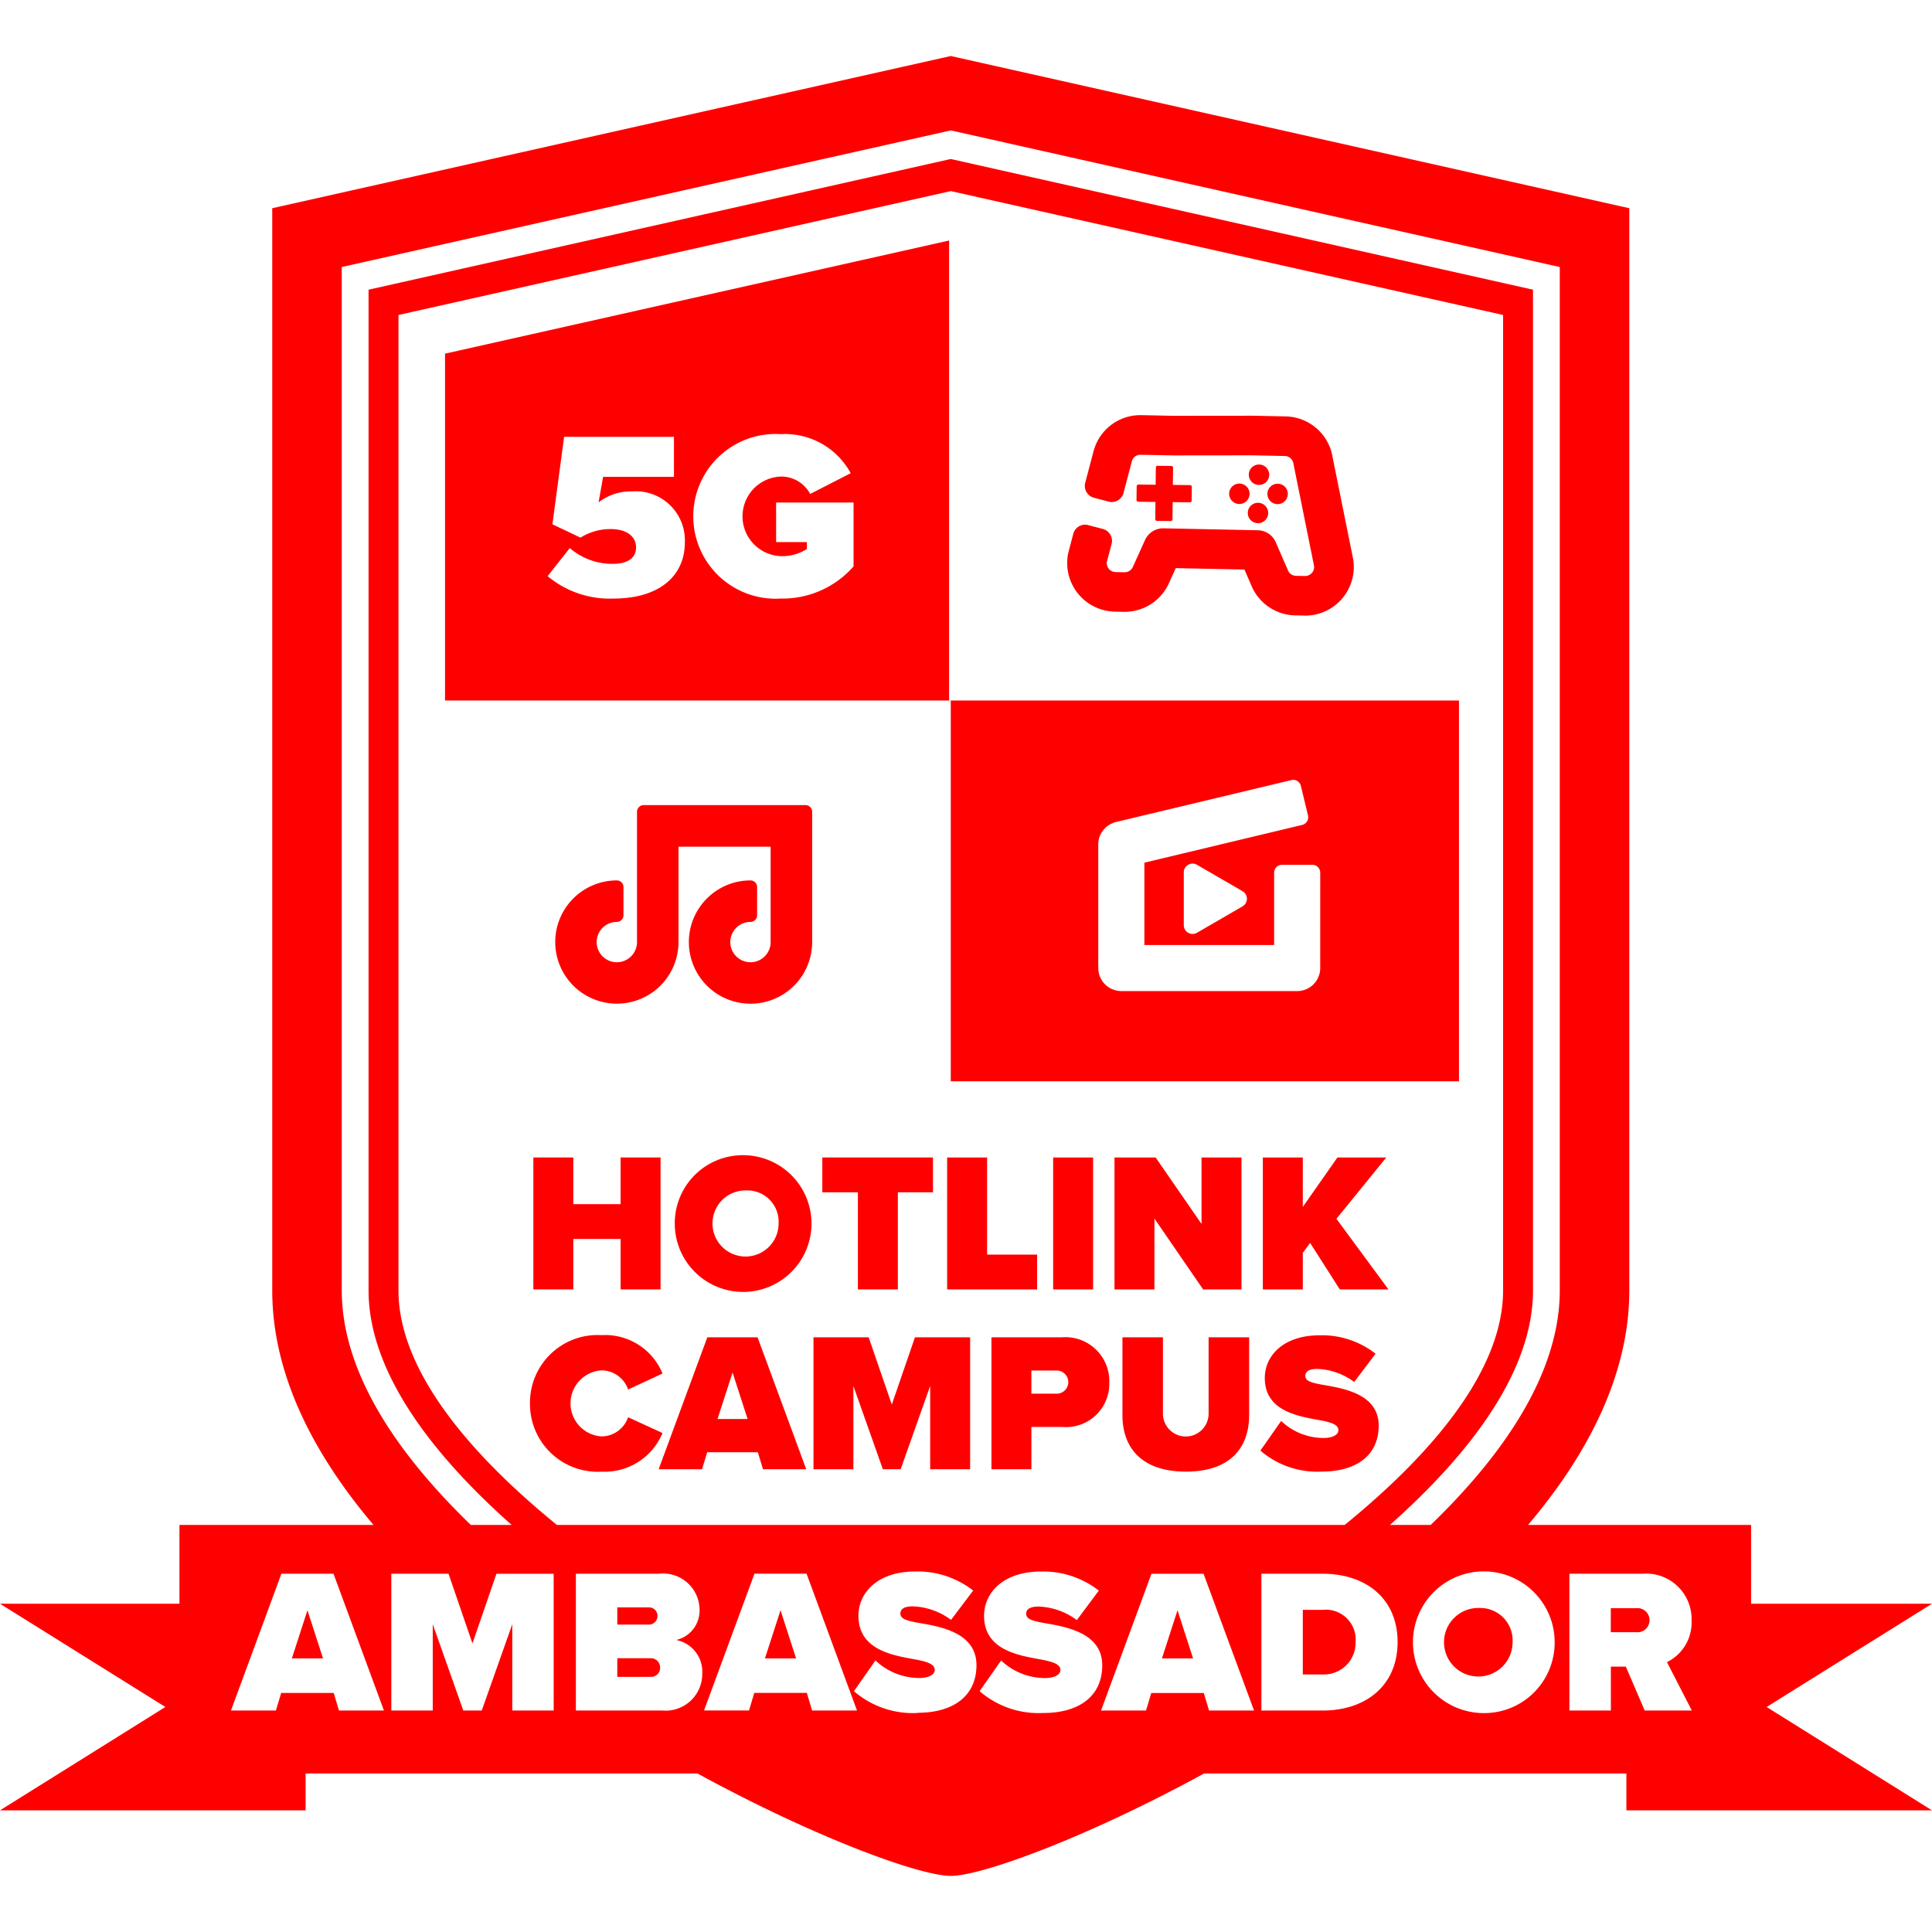
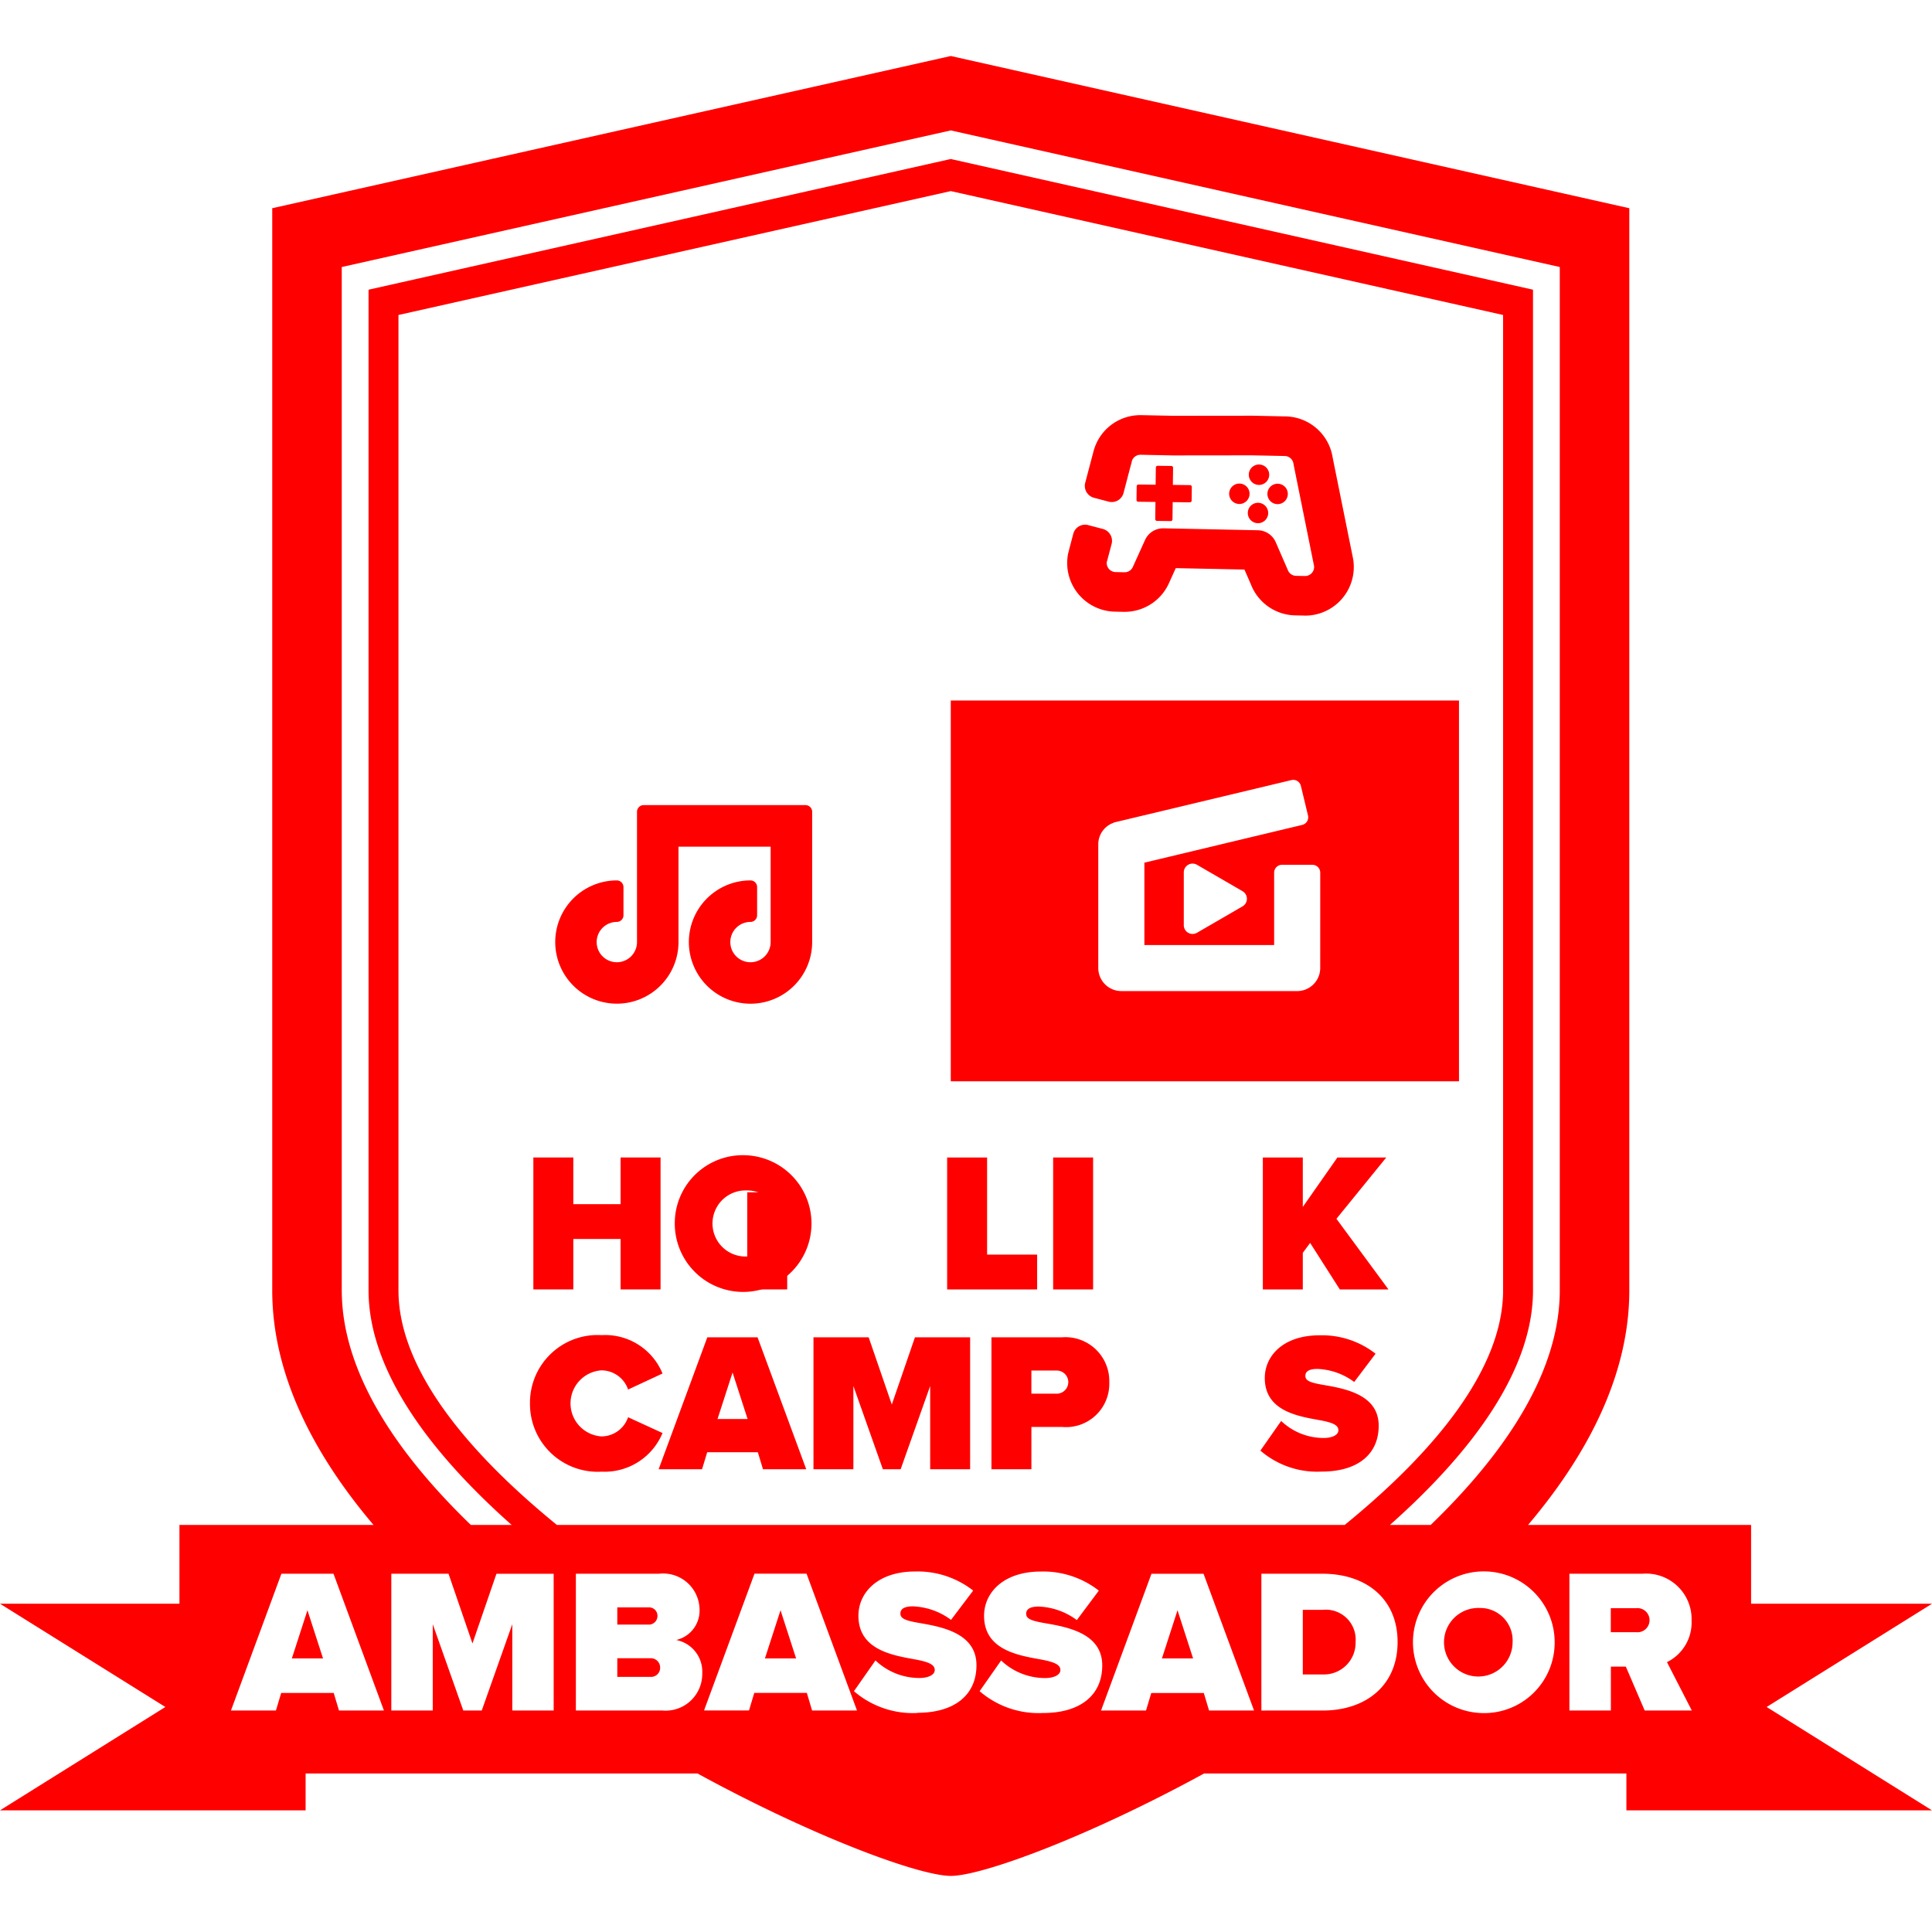
<svg xmlns="http://www.w3.org/2000/svg" width="110" height="110" viewBox="0 0 110 110">
  <defs>
    <clipPath id="a">
      <rect width="110" height="110" fill="none" />
    </clipPath>
  </defs>
  <g clip-path="url(#a)">
    <g transform="translate(0 3.189)">
      <path d="M179.845,461.888h-1.891v1.062h1.891a.515.515,0,0,0,.549-.525.531.531,0,0,0-.549-.537" transform="translate(-142.808 -370.665)" fill="red" />
      <path d="M465.8,447.465h-1.436v1.366H465.8a.688.688,0,1,0,0-1.366" transform="translate(-372.652 -359.09)" fill="red" />
      <path d="M180.242,447.708a.478.478,0,0,0-.467-.479h-1.821v.981h1.821a.492.492,0,0,0,.467-.5" transform="translate(-142.808 -358.901)" fill="red" />
      <path d="M220.516,450.8h1.775l-.887-2.744Z" transform="translate(-176.964 -359.564)" fill="red" />
      <path d="M84.137,450.8h1.775l-.887-2.744Z" transform="translate(-67.52 -359.564)" fill="red" />
      <path d="M376.707,447.938h-1.132v3.678H376.7a1.8,1.8,0,0,0,1.88-1.845,1.7,1.7,0,0,0-1.868-1.833" transform="translate(-301.399 -359.47)" fill="red" />
      <path d="M419,447.406a1.952,1.952,0,1,0,1.868,1.95,1.843,1.843,0,0,0-1.868-1.95" transform="translate(-334.748 -359.043)" fill="red" />
      <path d="M156.028,322.175v2.872h-2.275v-7.512h2.275v2.658h2.692v-2.658h2.275v7.512h-2.275v-2.872Z" transform="translate(-123.386 -254.822)" fill="red" />
      <path d="M198.635,316.908a3.892,3.892,0,1,1-4.111,3.885,3.873,3.873,0,0,1,4.111-3.885m0,2a1.882,1.882,0,1,0,1.8,1.881,1.778,1.778,0,0,0-1.8-1.881" transform="translate(-156.105 -254.318)" fill="red" />
-       <path d="M237.063,319.517v-1.982h6.3v1.982h-2v5.53h-2.275v-5.53Z" transform="translate(-190.243 -254.822)" fill="red" />
+       <path d="M237.063,319.517v-1.982v1.982h-2v5.53h-2.275v-5.53Z" transform="translate(-190.243 -254.822)" fill="red" />
      <path d="M275.318,317.535v5.53h2.849v1.982h-5.124v-7.512Z" transform="translate(-219.117 -254.822)" fill="red" />
      <rect width="2.275" height="7.512" transform="translate(59.962 62.714)" fill="red" />
-       <path d="M323.558,325.047h-2.275v-7.512h2.343l2.613,3.784v-3.784h2.275v7.512h-2.185l-2.77-4.032Z" transform="translate(-257.829 -254.822)" fill="red" />
      <path d="M366.325,322.964v2.083H364.05v-7.512h2.275v2.815l1.971-2.815h2.782l-2.838,3.491,2.962,4.021h-2.77l-1.689-2.647Z" transform="translate(-292.149 -254.822)" fill="red" />
      <path d="M152.785,372.632a3.85,3.85,0,0,1,4.077-3.885,3.53,3.53,0,0,1,3.469,2.185l-1.96.912a1.609,1.609,0,0,0-1.509-1.092,1.884,1.884,0,0,0,0,3.761,1.609,1.609,0,0,0,1.509-1.092l1.96.9a3.571,3.571,0,0,1-3.469,2.2,3.857,3.857,0,0,1-4.077-3.885" transform="translate(-122.61 -295.919)" fill="red" />
      <path d="M192.664,375.918l-.293.968H189.9l2.771-7.512h2.86l2.771,7.512H195.84l-.293-.968Zm2.3-1.892-.856-2.647-.856,2.647Z" transform="translate(-152.399 -296.423)" fill="red" />
      <path d="M239.463,376.886H238.45l-1.678-4.741v4.741H234.5v-7.512h3.142l1.318,3.829,1.317-3.829h3.142v7.512h-2.275v-4.741Z" transform="translate(-188.184 -296.422)" fill="red" />
      <path d="M289.826,369.374a2.5,2.5,0,0,1,2.7,2.579,2.463,2.463,0,0,1-2.7,2.523h-1.734v2.41h-2.275v-7.512Zm-.293,1.892h-1.442v1.318h1.442a.659.659,0,1,0,0-1.318" transform="translate(-229.368 -296.422)" fill="red" />
-       <path d="M325.874,369.374v4.347a1.3,1.3,0,0,0,2.6,0v-4.347h2.309v4.415c0,1.869-1.07,3.232-3.6,3.232s-3.615-1.363-3.615-3.221v-4.426Z" transform="translate(-259.661 -296.422)" fill="red" />
      <path d="M366.971,374.649c.428,0,.833-.147.833-.439s-.315-.439-1.059-.574c-1.239-.225-3.131-.518-3.131-2.4,0-1.272,1.058-2.433,3.12-2.433a4.956,4.956,0,0,1,3.187,1.047l-1.216,1.61a3.74,3.74,0,0,0-2.094-.743c-.563,0-.687.2-.687.394,0,.293.3.394,1.1.529,1.239.214,3.075.574,3.075,2.309,0,1.656-1.228,2.613-3.244,2.613a4.949,4.949,0,0,1-3.491-1.194l1.182-1.689a3.5,3.5,0,0,0,2.421.969" transform="translate(-291.602 -295.965)" fill="red" />
-       <path d="M128.3,59.642V79.39H157V53.2Zm9.6,13.943a5.51,5.51,0,0,1-3.758-1.275l1.262-1.6a3.685,3.685,0,0,0,2.429.9c.9,0,1.343-.353,1.343-.936,0-.651-.57-1.045-1.438-1.045a3.2,3.2,0,0,0-1.723.488l-1.6-.76.665-4.979h6.254v2.279H137.3l-.258,1.452a3,3,0,0,1,1.913-.624,2.794,2.794,0,0,1,3,2.9c0,1.94-1.492,3.2-4.056,3.2m13.661-1.831a5.372,5.372,0,0,1-4.138,1.831,4.69,4.69,0,1,1,0-9.361,4.254,4.254,0,0,1,3.975,2.225l-2.306,1.18a1.873,1.873,0,0,0-1.669-.99,2.267,2.267,0,0,0,0,4.531,2.577,2.577,0,0,0,1.479-.407V70.37h-1.75V68.118h4.409Z" transform="translate(-102.962 -42.695)" fill="red" />
      <path d="M110,88.121H99.7V83.635H87c3.474-4.1,5.766-8.625,5.766-13.357V8.666L54.134,0,15.5,8.666V70.277c0,4.733,2.292,9.255,5.766,13.357H10.217v4.486H0L9.415,94,0,99.885H17.4v-2.1H39.711c6.723,3.672,12.672,5.832,14.424,5.832s7.7-2.16,14.422-5.832H92.6v2.1H110L100.585,94ZM19.458,70.277V12.014L54.134,4.236l34.673,7.778V70.277c0,4.6-3.044,9.2-7.348,13.357H79.137c4.7-4.17,8.146-8.827,8.146-13.357V13.305l-32.971-7.4-.178-.041L20.984,13.305V70.277c0,4.531,3.449,9.188,8.146,13.357H26.808c-4.3-4.153-7.349-8.76-7.349-13.357M19.3,94.2l-.3-1H16.01l-.3,1H13.15l2.872-7.787h2.966L21.859,94.2Zm12.224,0H29.168V89.285L27.429,94.2H26.378l-1.739-4.915V94.2H22.28V86.413h3.257L26.9,90.383l1.366-3.969h3.257ZM22.687,70.277V14.745L54.134,7.691,85.58,14.745V70.277c0,4.48-3.913,9.2-9.019,13.357H31.707c-5.106-4.161-9.02-8.878-9.02-13.357M52.238,94.341A5.129,5.129,0,0,1,48.62,93.1l1.226-1.751a3.629,3.629,0,0,0,2.51,1c.444,0,.864-.152.864-.455s-.327-.455-1.1-.6c-1.284-.233-3.245-.537-3.245-2.487,0-1.319,1.1-2.522,3.234-2.522a5.138,5.138,0,0,1,3.3,1.086l-1.261,1.669a3.876,3.876,0,0,0-2.171-.77c-.584,0-.712.21-.712.409,0,.3.315.409,1.144.549,1.284.222,3.187.6,3.187,2.393,0,1.716-1.273,2.709-3.362,2.709M37.679,94.2H32.788V86.413h4.728A2.075,2.075,0,0,1,39.828,88.4,1.717,1.717,0,0,1,38.5,90.185a1.836,1.836,0,0,1,1.483,1.9,2.087,2.087,0,0,1-2.3,2.113m8.255-1H42.945l-.3,1H40.085l2.872-7.787h2.965L48.794,94.2H46.237ZM59.4,94.341A5.129,5.129,0,0,1,55.776,93.1L57,91.352a3.63,3.63,0,0,0,2.51,1c.444,0,.864-.152.864-.455s-.327-.455-1.1-.6c-1.284-.233-3.245-.537-3.245-2.487,0-1.319,1.1-2.522,3.234-2.522a5.138,5.138,0,0,1,3.3,1.086L61.31,89.052a3.877,3.877,0,0,0-2.172-.77c-.584,0-.712.21-.712.409,0,.3.316.409,1.144.549,1.284.222,3.187.6,3.187,2.393,0,1.716-1.273,2.709-3.363,2.709m9.445-.14-.3-1H65.549l-.3,1H62.688l2.872-7.787h2.965L71.4,94.2Zm6.469,0H71.818V86.413H75.3c2.452,0,4.273,1.4,4.273,3.888s-1.821,3.9-4.261,3.9m8.943.14a4.034,4.034,0,1,1,4.261-4.028,4.015,4.015,0,0,1-4.261,4.028m9.387-.14-1.074-2.5h-.852v2.5H89.355V86.413h4.156a2.59,2.59,0,0,1,2.8,2.674,2.51,2.51,0,0,1-1.4,2.358L96.324,94.2Z" fill="red" />
      <path d="M321.106,114.928l-.5-.01a2.761,2.761,0,0,1-2.524-1.765l-.367-.844-3.911-.081-.371.819a2.765,2.765,0,0,1-2.54,1.669h-.058l-.5-.01a2.77,2.77,0,0,1-2.664-3.286,1.1,1.1,0,0,1,.027-.11l.027-.09c0-.009,0-.016,0-.022l.244-.925a.695.695,0,0,1,.849-.495l.839.221a.7.7,0,0,1,.495.849l-.244.924c-.006.021-.013.043-.021.066l-.01.04a.515.515,0,0,0,.5.574l.521.011a.51.51,0,0,0,.467-.313l.009-.021.682-1.506a1.131,1.131,0,0,1,1.029-.662h.02l5.379.111a1.13,1.13,0,0,1,1.011.678l.667,1.533c.007.017.014.034.021.051a.513.513,0,0,0,.471.333l.518.01a.515.515,0,0,0,.507-.568l-1.163-5.767c0-.02-.007-.039-.01-.059a.513.513,0,0,0-.5-.439l-1.83-.038-4.522.005-1.86-.038a.509.509,0,0,0-.492.371l0,.007c0,.014-.007.027-.01.041s-.008.041-.014.062l-.047.165-.4,1.528a.694.694,0,0,1-.849.495l-.839-.221a.7.7,0,0,1-.495-.849l.481-1.824c.005-.021.012-.042.019-.061a2.75,2.75,0,0,1,2.653-1.969h.056l1.831.038,4.523-.005,1.846.038a2.767,2.767,0,0,1,2.679,2.337l1.165,5.773c0,.02.007.039.01.059a2.77,2.77,0,0,1-2.74,3.174h-.057" transform="translate(-246.861 -83.07)" fill="red" />
      <path d="M329.591,118.139l-.78-.01a.1.1,0,0,0-.1.1l-.012.979-.979-.012a.1.1,0,0,0-.1.1l-.01.78a.1.1,0,0,0,.1.1l.979.012-.012.979a.1.1,0,0,0,.1.1l.781.01a.1.1,0,0,0,.1-.1l.012-.979.979.012a.1.1,0,0,0,.1-.1l.01-.781a.1.1,0,0,0-.1-.1l-.979-.012.012-.979a.1.1,0,0,0-.1-.1" transform="translate(-262.902 -94.798)" fill="red" />
      <path d="M354.514,123.426a.581.581,0,1,0,.822.01.581.581,0,0,0-.822-.01" transform="translate(-284.356 -98.917)" fill="red" />
      <path d="M360.175,117.932a.581.581,0,1,0,.822.01.581.581,0,0,0-.822-.01" transform="translate(-288.899 -94.508)" fill="red" />
      <path d="M359.888,128.964a.581.581,0,1,0,.822.01.582.582,0,0,0-.822-.01" transform="translate(-288.669 -103.361)" fill="red" />
      <path d="M366.36,124.3a.581.581,0,1,0-.822-.01.581.581,0,0,0,.822.01" transform="translate(-293.212 -98.951)" fill="red" />
      <path d="M174.685,216.331a.379.379,0,0,0-.379-.379h-9.215a.379.379,0,0,0-.379.379v7.419a1.148,1.148,0,1,1-1.148-1.148.379.379,0,0,0,.378-.378v-1.606a.379.379,0,0,0-.379-.379h0a3.509,3.509,0,1,0,3.512,3.511v-5.432h5.246v5.432a1.148,1.148,0,1,1-1.148-1.148.378.378,0,0,0,.378-.378v-1.606a.378.378,0,0,0-.378-.379h0a3.51,3.51,0,1,0,3.512,3.511Z" transform="translate(-128.444 -173.301)" fill="red" />
      <path d="M274.089,207.475h28.936V185.793H274.089Zm21.035-6.45a1.314,1.314,0,0,1-1.313,1.313H283.8a1.315,1.315,0,0,1-1.313-1.313v-7.037a1.3,1.3,0,0,1,.852-1.225.426.426,0,0,1,.1-.038l10.044-2.4a.448.448,0,0,1,.54.331l.405,1.681a.448.448,0,0,1-.331.541l-8.985,2.149v4.689H292.5v-4.119a.448.448,0,0,1,.448-.449h1.729a.449.449,0,0,1,.448.449Zm-4.174-3.946a.5.5,0,0,1-.251.436l-2.587,1.5a.5.5,0,0,1-.756-.436v-2.993a.5.5,0,0,1,.756-.436l2.587,1.5a.5.5,0,0,1,.251.436" transform="translate(-219.956 -149.099)" fill="red" />
      <path d="M334.962,450.8h1.775l-.887-2.744Z" transform="translate(-268.807 -359.564)" fill="red" />
    </g>
  </g>
</svg>